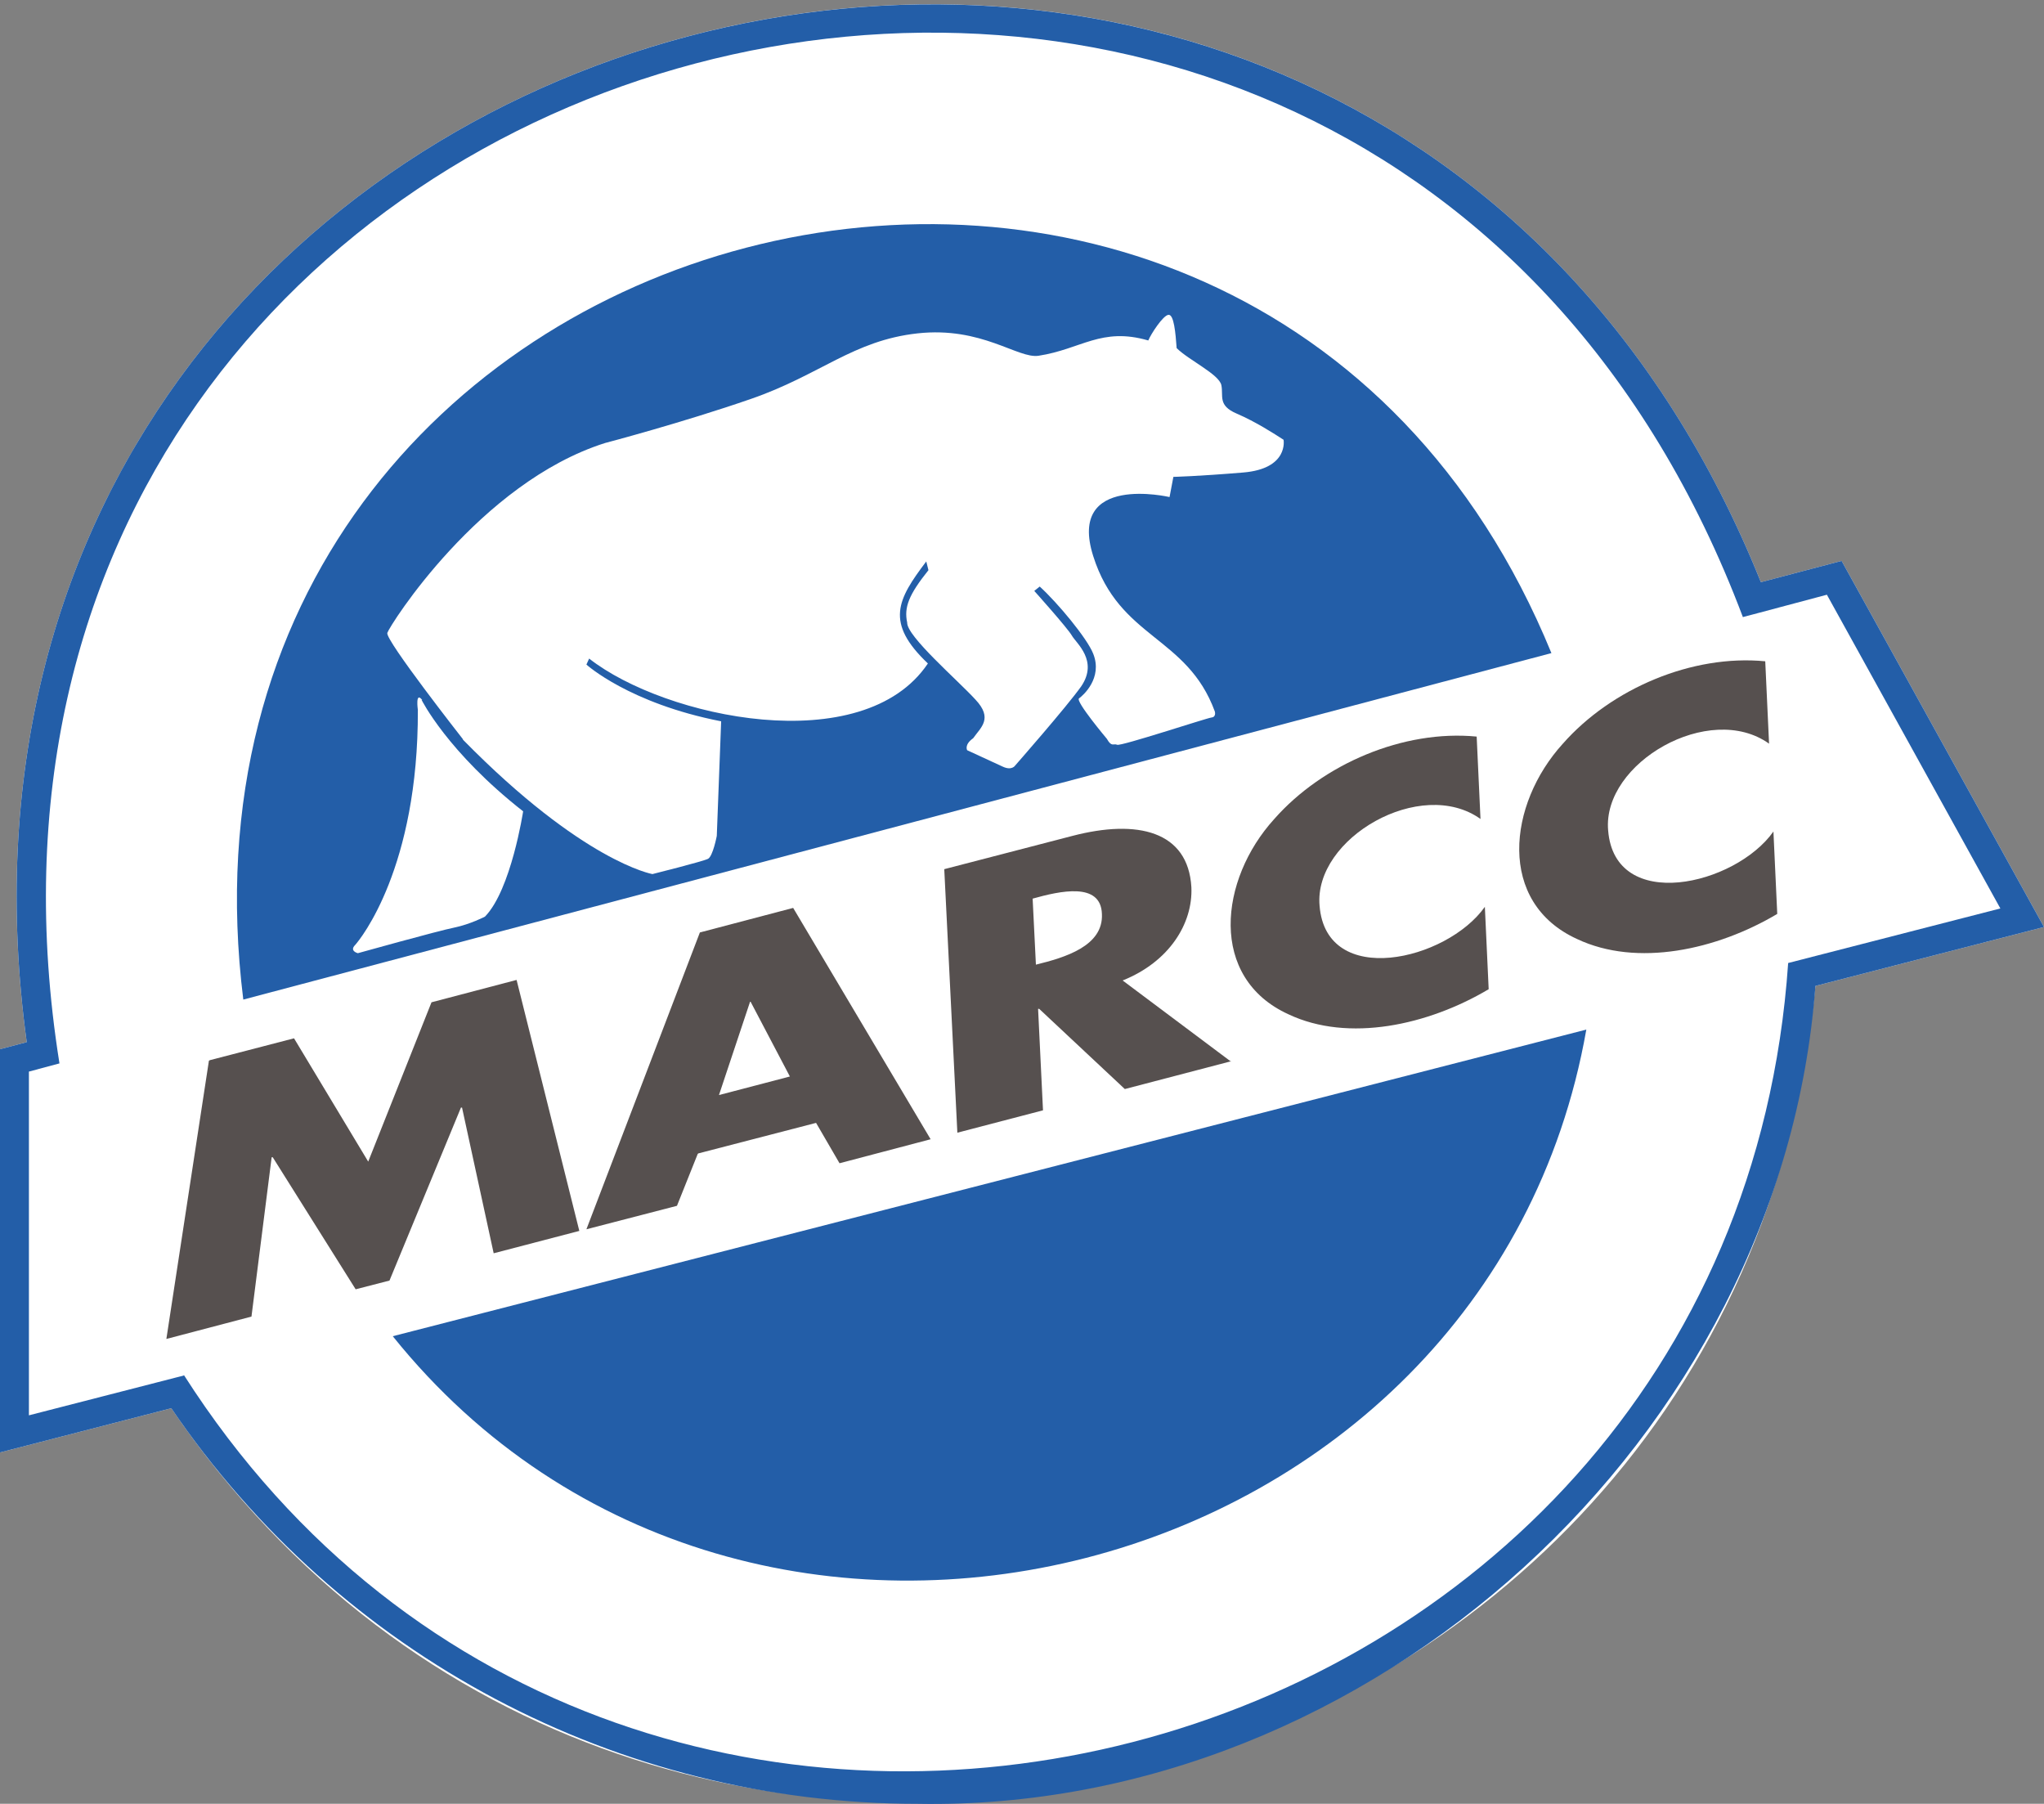
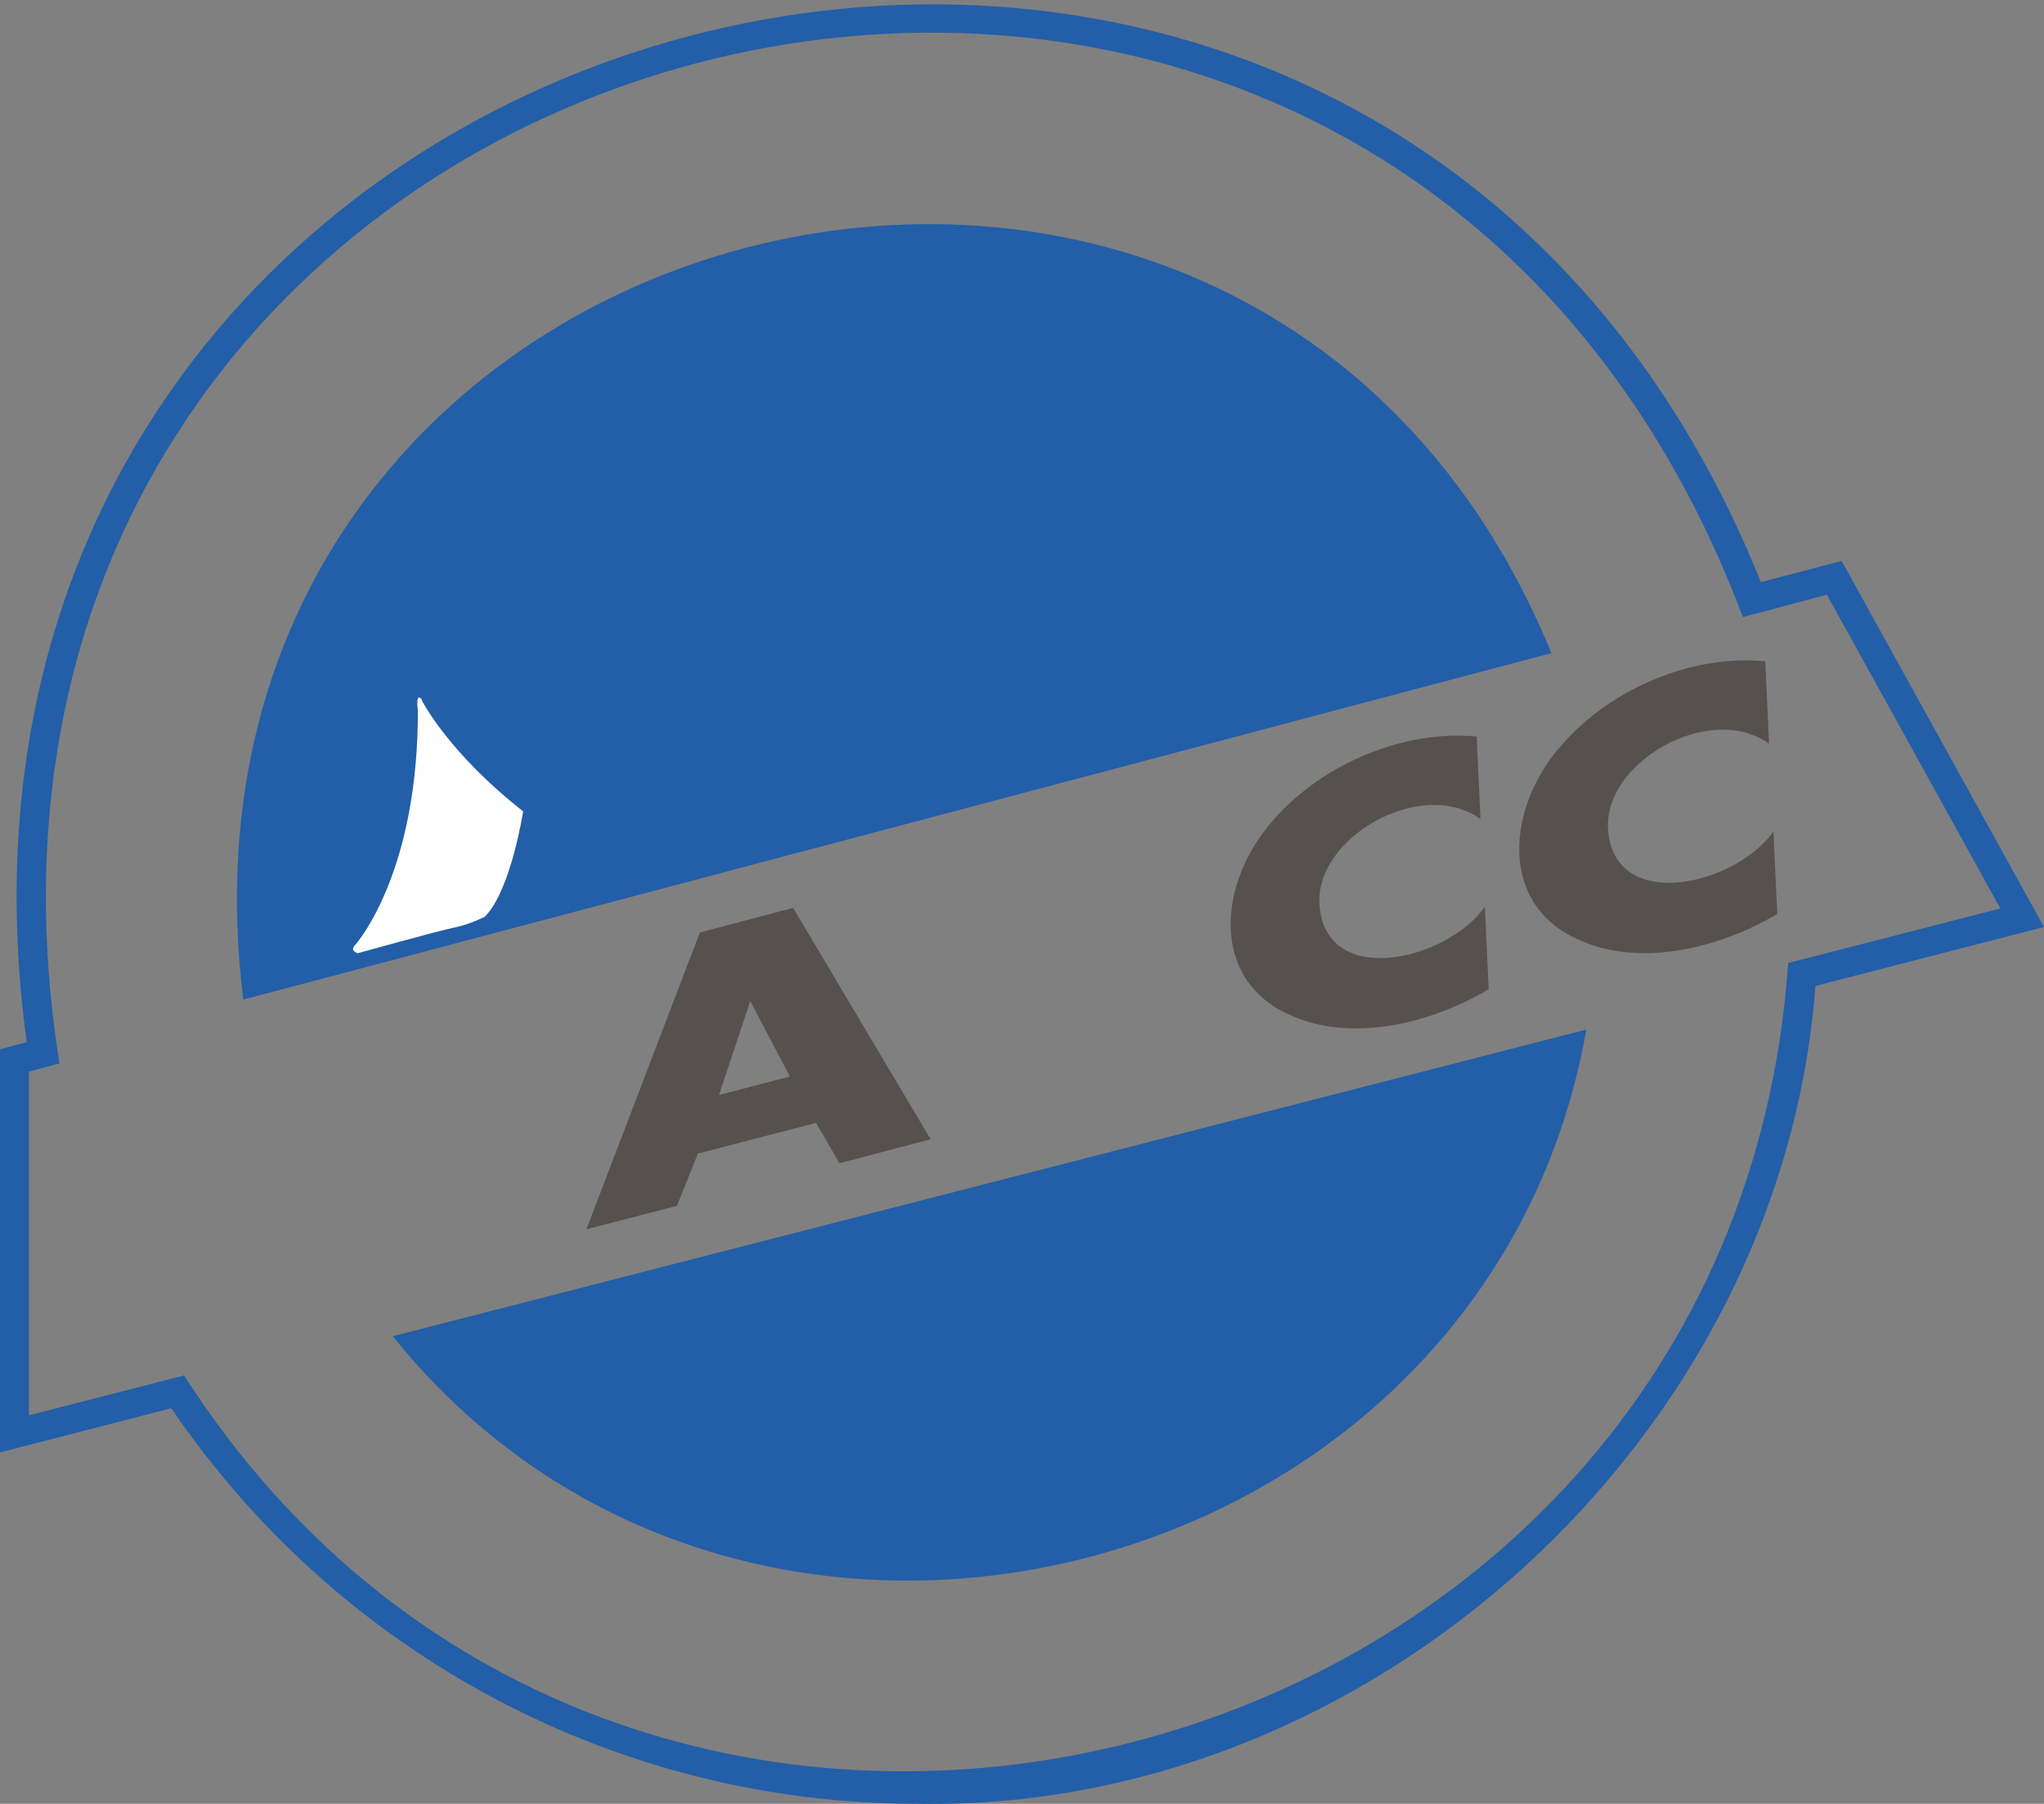
<svg xmlns="http://www.w3.org/2000/svg" id="Calque_1" version="1.1" viewBox="0 0 374.7 330.6">
  <rect x="0" y="0" width="374.7" height="330.6" fill="#808080" stroke="none" />
  <defs>
    <style> .st0 { fill: #235ea8; } .st1 { fill: #56504f; } .st2 { fill: #fff; } </style>
  </defs>
-   <path class="st2" d="M337.6,102.8l-14.8,3.9C249.1-76.5-21.9-5,4.9,191l-4.9,1.3v73.9l31.4-8.1c87,127.6,286.8,76.1,301.4-77.4l41.9-10.8-37.1-67.1Z" />
  <g>
    <g>
      <path class="st0" d="M284.4,119.7C228.8-15.9,26.3,36,44.6,183.2l239.8-63.5Z" />
      <path class="st0" d="M72,244.9c65.1,81,200.8,46.1,218.8-56.2l-218.8,56.2Z" />
    </g>
    <g>
-       <path class="st2" d="M84.8,135.4s-14.2-18.1-13.8-19.4c.4-1.3,16.9-27.5,39.9-34.8,0,0,14.1-3.7,26.8-8.1,12.7-4.4,18.7-10.7,30.5-12,11.8-1.3,18.4,4.7,22.2,4.1,7.8-1.2,11.5-5.3,20.1-2.8.5-1.2,2.7-4.6,3.7-4.7,1-.1,1.3,3.3,1.5,6.1,2.2,2.2,7.8,4.8,8.2,6.8.4,2-.7,3.7,2.8,5.2,3.5,1.5,6.9,3.7,8.6,4.8,0,0,1,5.3-7.4,6-8.4.7-12.8.8-12.8.8,0,0-.6,3.2-.7,3.7,0,0-18.8-4.4-14,10.8,4.8,15.2,17.2,14.6,22.3,28.5,0,0,.3,1-.6,1.1-.9.1-16.6,5.3-17.3,5-.7-.3-1,.5-1.9-1.1,0,0-5.8-6.9-5.1-7.4.7-.5,4.4-3.7,2.6-8.2-1.1-2.8-6.5-9.3-9.8-12.3l-1,.8s6.1,6.8,6.9,8.2c.8,1.4,4.9,4.6,1.7,9.3-2.7,3.8-12.1,14.5-12.1,14.5,0,0-.6,1-2.3.2-1.7-.8-6.5-3-6.5-3,0,0-.6-1,1.1-2.2,1.4-2,3.7-3.6.4-7.1-3.3-3.6-12.6-11.6-12.5-14.1-.6-2.8.3-5.1,3.9-9.6l-.4-1.6c-5.3,7-7.6,11.2.3,18.7-11.9,17.7-48.2,10-62.1-.9l-.5,1.1s7.8,7.1,24.7,10.4l-.8,21s-.7,3.7-1.6,4.2c-1,.5-10.2,2.8-10.2,2.8,0,0-12.7-2.2-34.7-24.6Z" />
      <path class="st2" d="M77.3,128.3s4.7,9.5,18.6,20.4c0,0-2.2,14.4-7,19.3,0,0-2.7,1.4-5.6,2-3,.6-17.7,4.7-17.7,4.7,0,0-1.6-.4-.5-1.5,1-1.1,11.6-14.2,11.5-43.1,0,0-.5-3.5.8-1.8Z" />
    </g>
    <g>
-       <path class="st1" d="M38.5,194.3l15.4-4,13.6,22.6,11.6-29.2,15.6-4.1,11.5,46-15.7,4.1-5.8-26.7h-.2s-13.1,31.7-13.1,31.7l-6.2,1.6-15.2-24.2h-.2s-3.7,29.2-3.7,29.2l-15.6,4.1,7.8-51Z" />
      <path class="st1" d="M127.9,211.5l-3.8,9.5-16.6,4.3,20.8-54.4,17.1-4.5,25.2,42.4-16.7,4.4-4.3-7.4-21.6,5.6ZM137.7,183.6h-.2s-5.7,17.1-5.7,17.1l13-3.4-7.2-13.7Z" />
-       <path class="st1" d="M225.7,194.5l-19.5,5.1-15.7-14.7h-.2s.9,18.6.9,18.6l-15.7,4.1-2.4-48.3,23.5-6.1c11.9-3.1,21.2-.9,21.8,9.4.3,6.7-4.1,13.7-12.6,17.1l19.9,14.9ZM189.9,176.8c5.3-1.3,12.4-3.4,12.1-9.3-.2-5.9-7.7-4.2-12.7-2.8l.6,12.1Z" />
      <path class="st1" d="M271.4,150.1c-10.9-7.8-30.6,3.5-29.5,15.9,1.2,15.2,23.3,10.1,30.3.2l.7,15.1c-11.1,6.6-25.7,9.8-36.7,4.6-14.7-6.7-12.7-24.7-2.6-35.8,8.9-10.1,23.7-16.4,37.1-15.1l.7,15.1Z" />
      <path class="st1" d="M324.3,136.3c-10.9-7.8-30.6,3.5-29.5,15.9,1.2,15.2,23.3,10.1,30.3.2l.7,15.1c-11.1,6.6-25.7,9.8-36.7,4.6-14.7-6.7-12.7-24.7-2.6-35.8,8.9-10.1,23.7-16.4,37.1-15.1l.7,15.1Z" />
    </g>
    <path class="st0" d="M168.2,330.6c-54.9,0-105.9-27.1-136.8-72.5l-31.4,8.1v-73.9l4.9-1.3C-21.9-5.1,249.2-76.4,322.8,106.7l14.8-3.9,37.1,67.1-41.9,10.8c-6.2,82.8-81.5,151.4-164.6,149.9ZM33.7,252c82.1,128.5,283.7,76.1,294.1-75.5l38.9-10-31.8-57.5-15.4,4.1C249.9-71.5-20.2-.1,10.9,194.9l-5.6,1.5v63l28.4-7.3Z" />
  </g>
</svg>